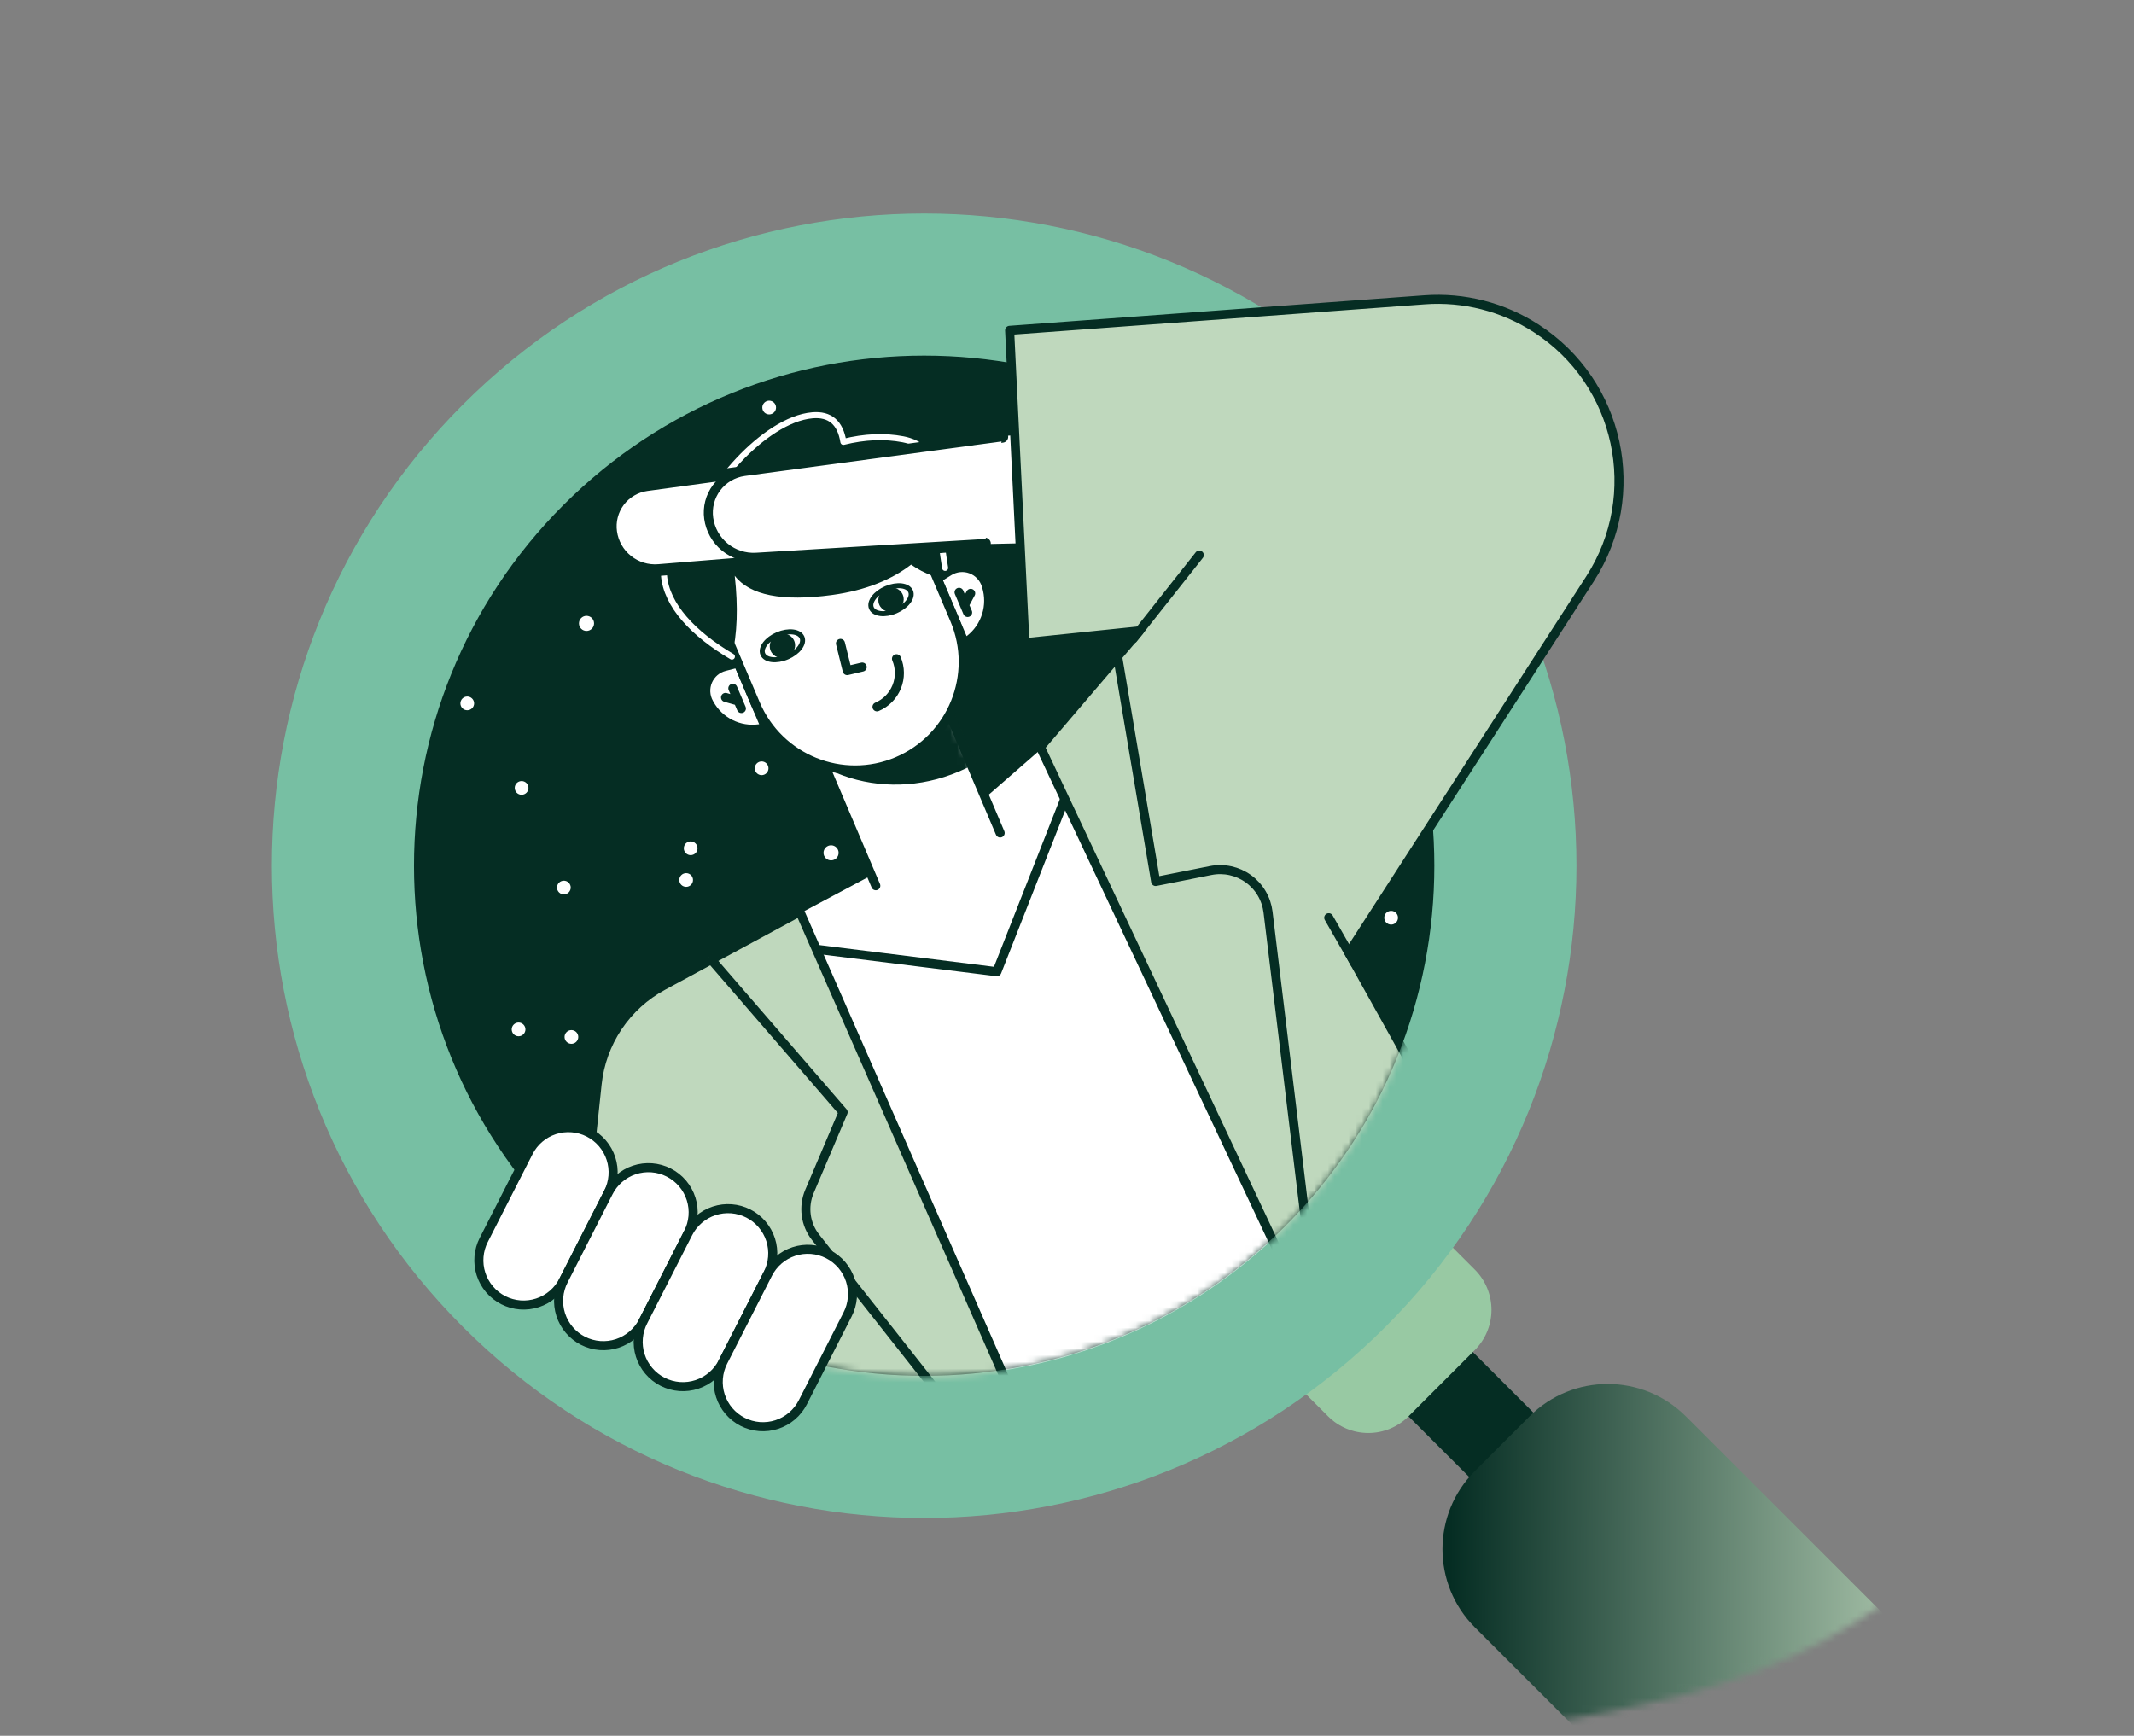
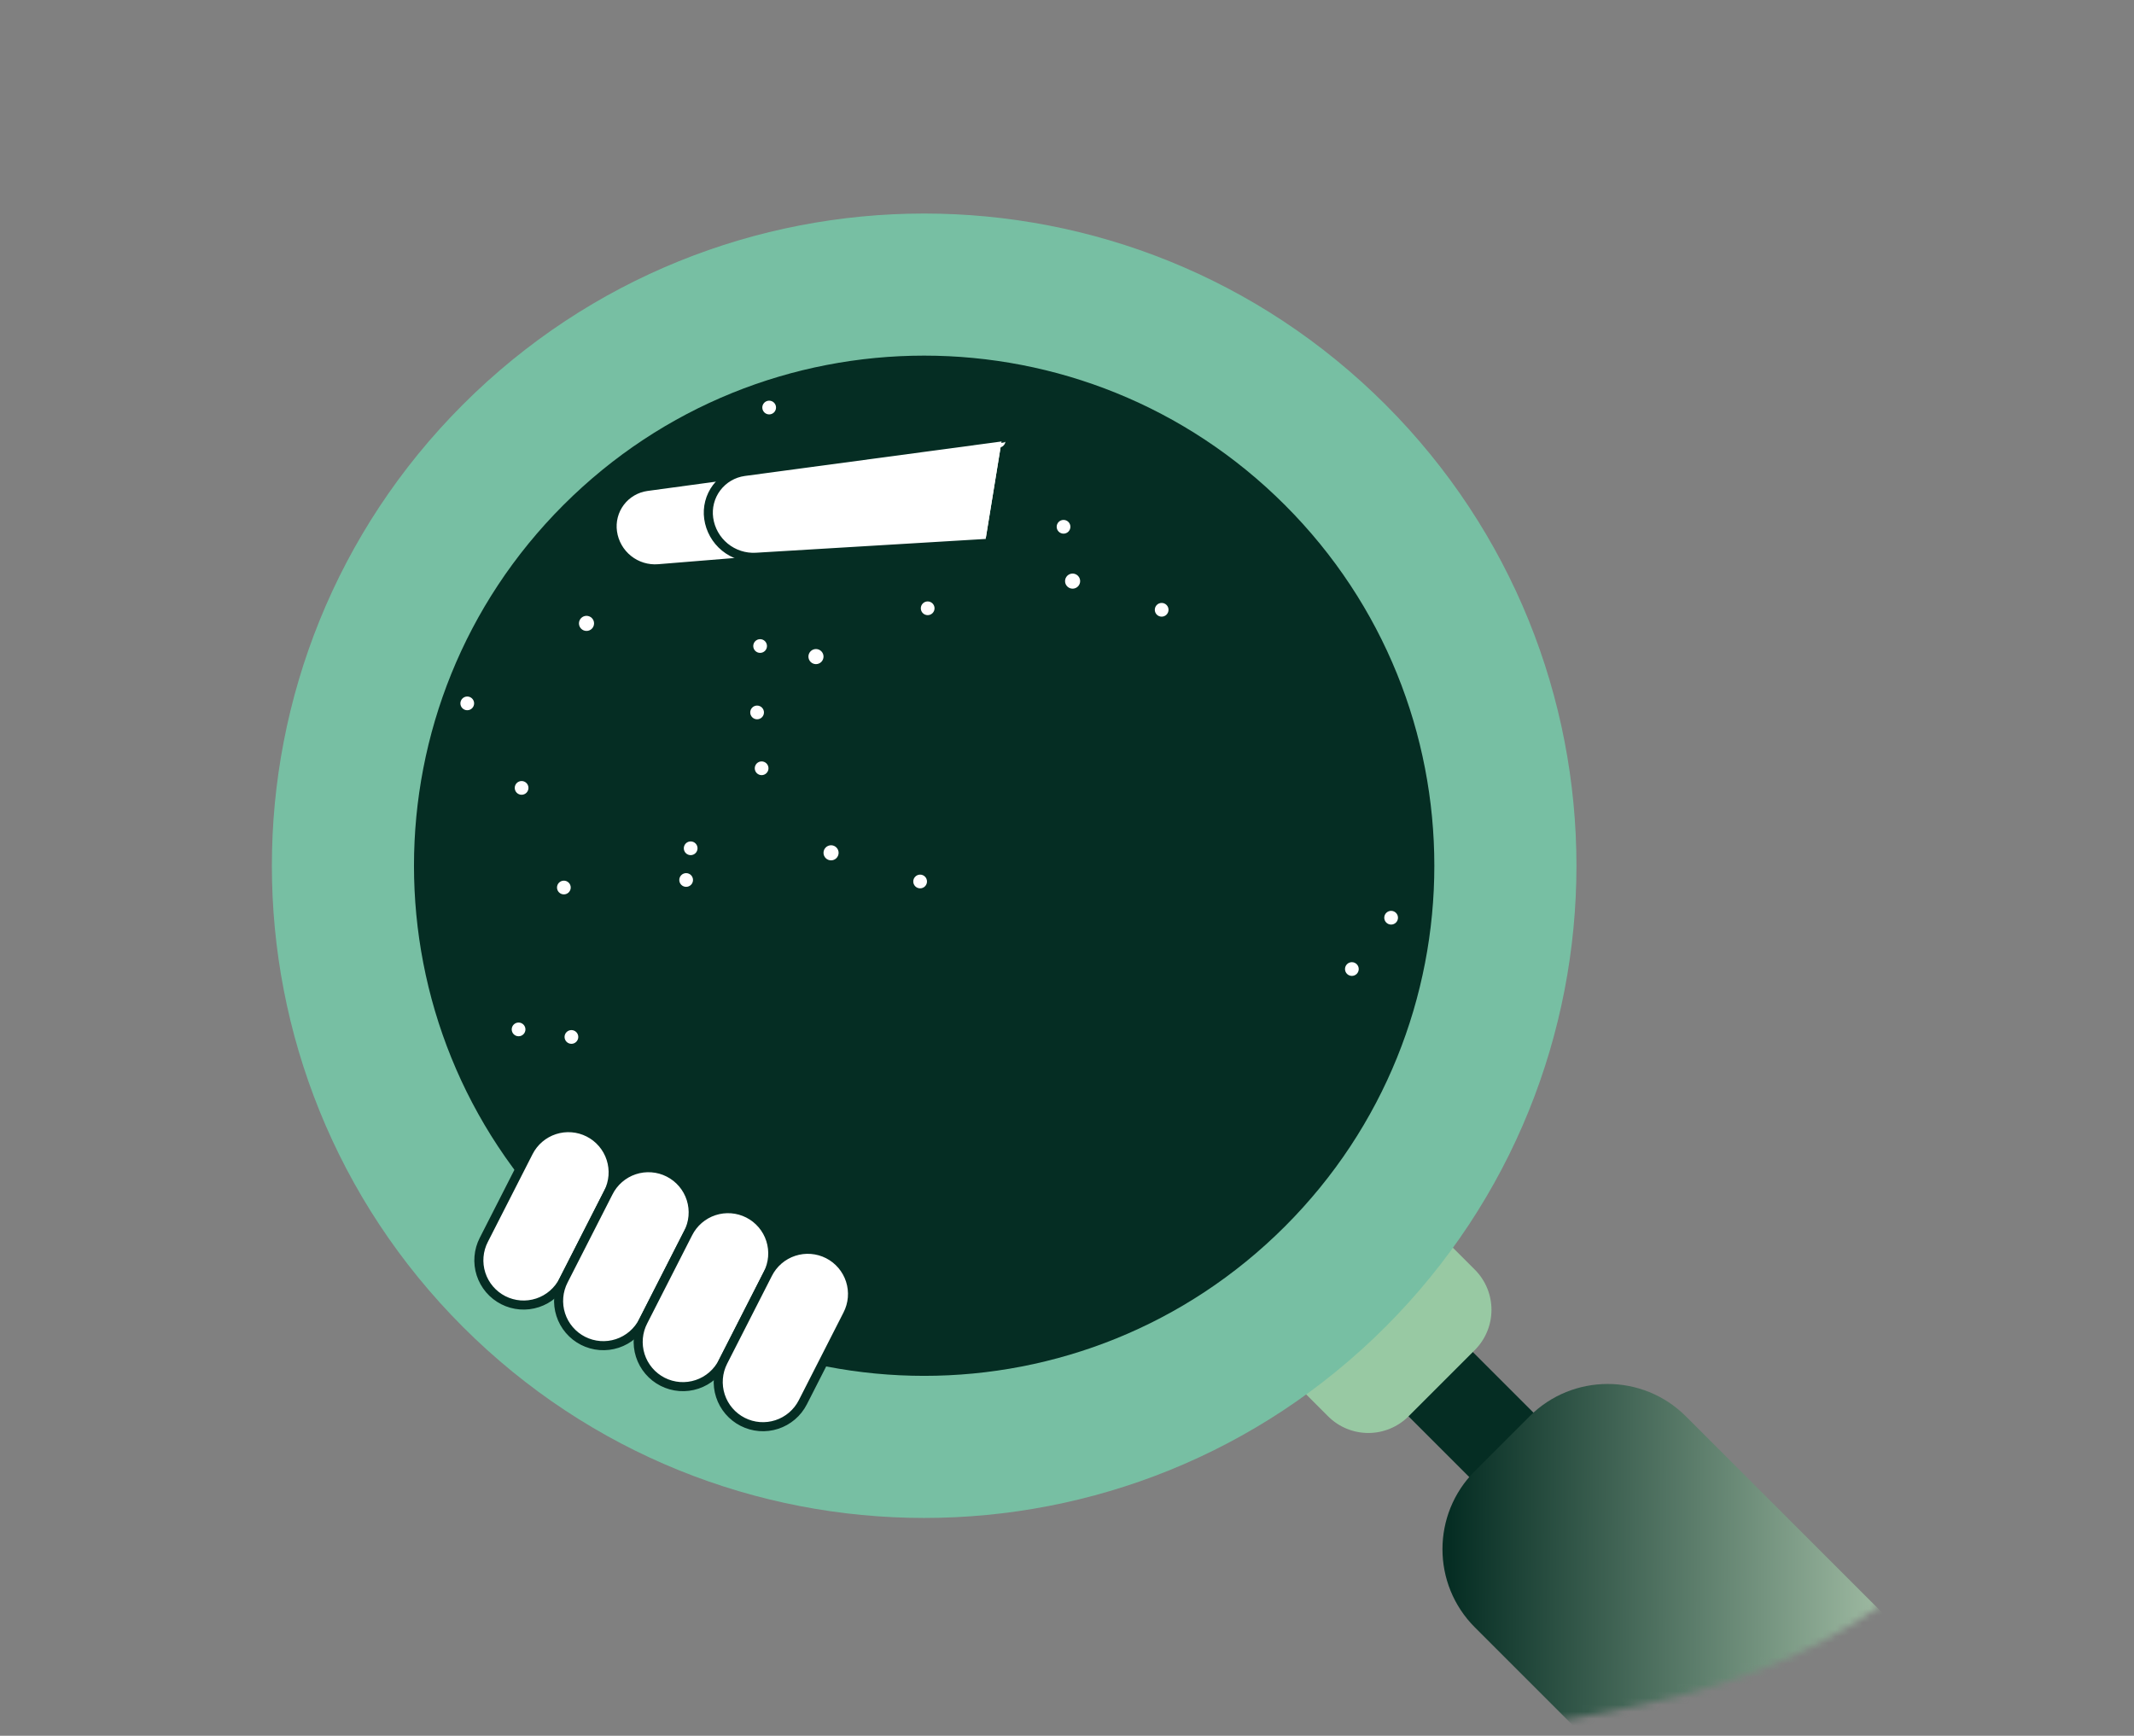
<svg xmlns="http://www.w3.org/2000/svg" width="311" height="253" viewBox="0 0 311 253" fill="none">
  <rect x="0" y="0" width="311" height="253" fill="#808080" stroke="none" />
  <mask id="mask0_1435_1411" style="mask-type:alpha" maskUnits="userSpaceOnUse" x="0" y="0" width="311" height="253">
    <path d="M186.052 23.16C249.566 61.066 287.69 67.793 304.456 118.262C321.221 168.731 305.372 231.544 245.348 247.019C185.323 262.493 183.694 236.837 93.101 240.92C2.507 245.003 -29.681 113.229 31.231 53.093C92.143 -7.044 122.538 -14.745 186.052 23.16Z" fill="white" />
  </mask>
  <g mask="url(#mask0_1435_1411)">
    <path d="M136.116 210.238C182.898 210.238 220.823 172.314 220.823 125.531C220.823 78.749 182.898 40.825 136.116 40.825C89.334 40.825 51.41 78.749 51.41 125.531C51.41 172.314 89.334 210.238 136.116 210.238Z" fill="#052D23" />
    <path d="M82.176 130.36C82.441 130.36 82.695 130.255 82.883 130.067C83.07 129.88 83.176 129.626 83.176 129.36C83.176 129.095 83.07 128.841 82.883 128.653C82.695 128.466 82.441 128.36 82.176 128.36C81.91 128.36 81.656 128.466 81.469 128.653C81.281 128.841 81.176 129.095 81.176 129.36C81.176 129.626 81.281 129.88 81.469 130.067C81.656 130.255 81.91 130.36 82.176 130.36ZM83.276 152.14C83.541 152.14 83.795 152.035 83.983 151.847C84.17 151.66 84.276 151.406 84.276 151.14C84.276 150.875 84.17 150.621 83.983 150.433C83.795 150.246 83.541 150.14 83.276 150.14C83.01 150.14 82.756 150.246 82.569 150.433C82.381 150.621 82.276 150.875 82.276 151.14C82.276 151.406 82.381 151.66 82.569 151.847C82.756 152.035 83.01 152.14 83.276 152.14ZM121.116 125.401C121.408 125.401 121.687 125.285 121.894 125.079C122.1 124.872 122.216 124.592 122.216 124.3C122.216 124.009 122.099 123.729 121.893 123.522C121.687 123.316 121.407 123.2 121.115 123.2C120.823 123.201 120.543 123.317 120.337 123.523C120.13 123.73 120.015 124.01 120.015 124.301C120.015 124.593 120.131 124.873 120.337 125.079C120.544 125.286 120.824 125.402 121.116 125.401ZM202.736 134.761C203.001 134.761 203.255 134.656 203.443 134.468C203.63 134.281 203.736 134.027 203.736 133.761C203.736 133.496 203.63 133.242 203.443 133.054C203.255 132.867 203.001 132.761 202.736 132.761C202.47 132.761 202.216 132.867 202.029 133.054C201.841 133.242 201.736 133.496 201.736 133.761C201.736 134.027 201.841 134.281 202.029 134.468C202.216 134.656 202.47 134.761 202.736 134.761ZM197.016 142.241C197.281 142.241 197.535 142.136 197.723 141.949C197.91 141.761 198.016 141.507 198.016 141.241C198.016 140.976 197.91 140.722 197.723 140.534C197.535 140.347 197.281 140.241 197.016 140.241C196.75 140.241 196.496 140.347 196.309 140.534C196.121 140.722 196.016 140.976 196.016 141.241C196.016 141.507 196.121 141.761 196.309 141.949C196.496 142.136 196.75 142.241 197.016 142.241ZM75.576 151.04C75.841 151.04 76.095 150.935 76.283 150.747C76.47 150.56 76.576 150.306 76.576 150.04C76.576 149.775 76.47 149.521 76.283 149.333C76.095 149.146 75.841 149.04 75.576 149.04C75.311 149.04 75.056 149.146 74.869 149.333C74.681 149.521 74.576 149.775 74.576 150.04C74.576 150.306 74.681 150.56 74.869 150.747C75.056 150.935 75.311 151.04 75.576 151.04ZM110.336 104.84C110.601 104.84 110.855 104.735 111.043 104.547C111.23 104.36 111.336 104.106 111.336 103.84C111.336 103.575 111.23 103.321 111.043 103.133C110.855 102.946 110.601 102.84 110.336 102.84C110.07 102.84 109.816 102.946 109.629 103.133C109.441 103.321 109.336 103.575 109.336 103.84C109.336 104.106 109.441 104.36 109.629 104.547C109.816 104.735 110.07 104.84 110.336 104.84ZM76.016 115.84C76.281 115.84 76.535 115.735 76.723 115.548C76.91 115.36 77.016 115.106 77.016 114.84C77.016 114.575 76.91 114.321 76.723 114.133C76.535 113.946 76.281 113.84 76.016 113.84C75.751 113.84 75.496 113.946 75.309 114.133C75.121 114.321 75.016 114.575 75.016 114.84C75.016 115.106 75.121 115.36 75.309 115.548C75.496 115.735 75.751 115.84 76.016 115.84ZM110.996 112.98C111.261 112.98 111.515 112.875 111.703 112.688C111.89 112.5 111.996 112.246 111.996 111.98C111.996 111.715 111.89 111.461 111.703 111.273C111.515 111.086 111.261 110.98 110.996 110.98C110.73 110.98 110.476 111.086 110.289 111.273C110.101 111.461 109.996 111.715 109.996 111.98C109.996 112.246 110.101 112.5 110.289 112.688C110.476 112.875 110.73 112.98 110.996 112.98ZM99.996 129.261C100.261 129.261 100.515 129.156 100.703 128.968C100.89 128.781 100.996 128.527 100.996 128.261C100.996 127.996 100.89 127.742 100.703 127.554C100.515 127.367 100.261 127.261 99.996 127.261C99.731 127.261 99.476 127.367 99.289 127.554C99.101 127.742 98.996 127.996 98.996 128.261C98.996 128.527 99.101 128.781 99.289 128.968C99.476 129.156 99.731 129.261 99.996 129.261ZM134.096 129.48C134.361 129.48 134.615 129.375 134.803 129.188C134.99 129 135.096 128.746 135.096 128.48C135.096 128.215 134.99 127.961 134.803 127.773C134.615 127.586 134.361 127.48 134.096 127.48C133.83 127.48 133.576 127.586 133.389 127.773C133.201 127.961 133.096 128.215 133.096 128.48C133.096 128.746 133.201 129 133.389 129.188C133.576 129.375 133.83 129.48 134.096 129.48ZM126.396 79.64C126.687 79.64 126.967 79.525 127.174 79.318C127.38 79.112 127.496 78.832 127.496 78.54C127.496 78.249 127.38 77.969 127.174 77.763C126.967 77.556 126.687 77.44 126.396 77.44C126.104 77.44 125.824 77.556 125.618 77.763C125.412 77.969 125.296 78.249 125.296 78.54C125.296 78.832 125.412 79.112 125.618 79.318C125.824 79.525 126.104 79.64 126.396 79.64ZM118.916 96.8C119.207 96.8 119.487 96.684 119.694 96.478C119.9 96.272 120.016 95.992 120.016 95.7C120.016 95.409 119.9 95.129 119.694 94.923C119.487 94.716 119.207 94.6 118.916 94.6C118.624 94.6 118.344 94.716 118.138 94.923C117.932 95.129 117.816 95.409 117.816 95.7C117.816 95.992 117.932 96.272 118.138 96.478C118.344 96.684 118.624 96.8 118.916 96.8ZM156.316 85.8C156.607 85.8 156.887 85.684 157.094 85.478C157.3 85.272 157.416 84.992 157.416 84.7C157.416 84.409 157.3 84.129 157.094 83.923C156.887 83.716 156.607 83.6 156.316 83.6C156.024 83.6 155.744 83.716 155.538 83.923C155.332 84.129 155.216 84.409 155.216 84.7C155.216 84.992 155.332 85.272 155.538 85.478C155.744 85.684 156.024 85.8 156.316 85.8ZM110.776 95.161C111.041 95.161 111.295 95.056 111.483 94.868C111.67 94.681 111.776 94.427 111.776 94.161C111.776 93.896 111.67 93.642 111.483 93.454C111.295 93.267 111.041 93.161 110.776 93.161C110.51 93.161 110.256 93.267 110.069 93.454C109.881 93.642 109.776 93.896 109.776 94.161C109.776 94.427 109.881 94.681 110.069 94.868C110.256 95.056 110.51 95.161 110.776 95.161ZM145.536 65.241C145.801 65.241 146.055 65.136 146.243 64.948C146.43 64.761 146.536 64.507 146.536 64.241C146.536 63.976 146.43 63.722 146.243 63.534C146.055 63.347 145.801 63.241 145.536 63.241C145.27 63.241 145.016 63.347 144.829 63.534C144.641 63.722 144.536 63.976 144.536 64.241C144.536 64.507 144.641 64.761 144.829 64.948C145.016 65.136 145.27 65.241 145.536 65.241ZM100.656 124.64C100.921 124.64 101.175 124.535 101.363 124.347C101.55 124.16 101.656 123.906 101.656 123.64C101.656 123.375 101.55 123.121 101.363 122.933C101.175 122.746 100.921 122.64 100.656 122.64C100.39 122.64 100.136 122.746 99.949 122.933C99.761 123.121 99.656 123.375 99.656 123.64C99.656 123.906 99.761 124.16 99.949 124.347C100.136 124.535 100.39 124.64 100.656 124.64ZM92.956 74.8C93.247 74.8 93.527 74.684 93.734 74.478C93.94 74.272 94.056 73.992 94.056 73.7C94.056 73.409 93.94 73.129 93.734 72.923C93.527 72.716 93.247 72.6 92.956 72.6C92.664 72.6 92.384 72.716 92.178 72.923C91.972 73.129 91.856 73.409 91.856 73.7C91.856 73.992 91.972 74.272 92.178 74.478C92.384 74.684 92.664 74.8 92.956 74.8ZM85.476 91.961C85.62 91.961 85.763 91.933 85.897 91.877C86.03 91.822 86.152 91.741 86.254 91.639C86.356 91.537 86.437 91.415 86.492 91.282C86.547 91.148 86.576 91.005 86.576 90.86C86.576 90.716 86.547 90.573 86.492 90.439C86.436 90.306 86.355 90.184 86.253 90.082C86.151 89.98 86.029 89.899 85.896 89.844C85.762 89.789 85.619 89.76 85.475 89.76C85.183 89.76 84.903 89.877 84.697 90.083C84.49 90.29 84.375 90.57 84.375 90.861C84.375 91.153 84.491 91.433 84.697 91.639C84.904 91.846 85.184 91.962 85.476 91.961ZM122.876 80.961C123.02 80.961 123.163 80.933 123.297 80.877C123.43 80.822 123.552 80.741 123.654 80.639C123.756 80.537 123.837 80.415 123.892 80.282C123.947 80.148 123.976 80.005 123.976 79.86C123.976 79.716 123.947 79.573 123.892 79.439C123.836 79.306 123.755 79.184 123.653 79.082C123.551 78.98 123.429 78.899 123.296 78.844C123.162 78.789 123.019 78.76 122.875 78.76C122.583 78.76 122.303 78.877 122.097 79.083C121.89 79.29 121.775 79.57 121.775 79.861C121.775 80.153 121.891 80.433 122.097 80.639C122.304 80.846 122.584 80.962 122.876 80.961ZM68.096 103.52C68.361 103.52 68.615 103.415 68.803 103.227C68.99 103.04 69.096 102.786 69.096 102.52C69.096 102.255 68.99 102.001 68.803 101.813C68.615 101.626 68.361 101.52 68.096 101.52C67.831 101.52 67.576 101.626 67.389 101.813C67.201 102.001 67.096 102.255 67.096 102.52C67.096 102.786 67.201 103.04 67.389 103.227C67.576 103.415 67.831 103.52 68.096 103.52ZM112.096 60.4C112.361 60.4 112.615 60.295 112.803 60.108C112.99 59.92 113.096 59.666 113.096 59.4C113.096 59.135 112.99 58.881 112.803 58.693C112.615 58.506 112.361 58.4 112.096 58.4C111.83 58.4 111.576 58.506 111.389 58.693C111.201 58.881 111.096 59.135 111.096 59.4C111.096 59.666 111.201 59.92 111.389 60.108C111.576 60.295 111.83 60.4 112.096 60.4ZM111.216 76.241C111.481 76.241 111.735 76.136 111.923 75.948C112.11 75.761 112.216 75.507 112.216 75.241C112.216 74.976 112.11 74.722 111.923 74.534C111.735 74.347 111.481 74.241 111.216 74.241C110.95 74.241 110.696 74.347 110.509 74.534C110.321 74.722 110.216 74.976 110.216 75.241C110.216 75.507 110.321 75.761 110.509 75.948C110.696 76.136 110.95 76.241 111.216 76.241ZM154.996 77.781C155.261 77.781 155.515 77.676 155.703 77.489C155.89 77.301 155.996 77.047 155.996 76.781C155.996 76.516 155.89 76.262 155.703 76.074C155.515 75.887 155.261 75.781 154.996 75.781C154.73 75.781 154.476 75.887 154.289 76.074C154.101 76.262 153.996 76.516 153.996 76.781C153.996 77.047 154.101 77.301 154.289 77.489C154.476 77.676 154.73 77.781 154.996 77.781ZM135.196 89.661C135.461 89.661 135.715 89.556 135.903 89.368C136.09 89.181 136.196 88.927 136.196 88.661C136.196 88.396 136.09 88.142 135.903 87.954C135.715 87.767 135.461 87.661 135.196 87.661C134.93 87.661 134.676 87.767 134.489 87.954C134.301 88.142 134.196 88.396 134.196 88.661C134.196 88.927 134.301 89.181 134.489 89.368C134.676 89.556 134.93 89.661 135.196 89.661ZM169.296 89.88C169.561 89.88 169.815 89.775 170.003 89.588C170.19 89.4 170.296 89.146 170.296 88.88C170.296 88.615 170.19 88.361 170.003 88.173C169.815 87.986 169.561 87.88 169.296 87.88C169.03 87.88 168.776 87.986 168.589 88.173C168.401 88.361 168.296 88.615 168.296 88.88C168.296 89.146 168.401 89.4 168.589 89.588C168.776 89.775 169.03 89.88 169.296 89.88Z" fill="white" />
    <path d="M206.735 189.157L197.363 198.529L219.492 220.659L228.865 211.286L206.735 189.157Z" fill="#052D23" />
    <path fill-rule="evenodd" clip-rule="evenodd" d="M183.889 196.772L205.27 175.391L214.935 185.056C216.488 186.609 217.361 188.716 217.361 190.914C217.361 193.111 216.488 195.218 214.935 196.772L205.27 206.437C203.716 207.99 201.609 208.863 199.412 208.863C197.215 208.863 195.107 207.99 193.554 206.437L183.889 196.772Z" fill="#98C9A3" />
    <path d="M222.91 206.437L214.936 214.41C208.646 220.701 208.646 230.9 214.936 237.191L248.131 270.385C254.422 276.676 264.621 276.676 270.911 270.385L278.885 262.412C285.175 256.122 285.175 245.922 278.885 239.632L245.69 206.437C239.399 200.147 229.2 200.147 222.91 206.437Z" fill="url(#paint0_linear_1435_1411)" />
    <path d="M194.58 186.082C227.66 153.002 227.66 99.368 194.58 66.288C161.5 33.209 107.867 33.209 74.787 66.288C41.707 99.368 41.707 153.002 74.787 186.082C107.867 219.162 161.5 219.162 194.58 186.082Z" stroke="#77BFA3" stroke-width="20.711" />
    <mask id="mask1_1435_1411" style="mask-type:alpha" maskUnits="userSpaceOnUse" x="60" y="32" width="193" height="169">
-       <path d="M134.641 200.64C175.831 200.64 209.221 167.25 209.221 126.06C209.221 112.202 258.706 68.223 252.121 57.105C239.135 35.178 167.104 32.12 139.773 32.12C98.582 32.12 60.06 84.871 60.06 126.06C60.06 167.25 93.451 200.64 134.641 200.64Z" fill="white" />
-     </mask>
+       </mask>
    <g mask="url(#mask1_1435_1411)">
      <path fill-rule="evenodd" clip-rule="evenodd" d="M231.172 73.035C231.636 77.396 230.533 81.78 228.061 85.403L189.838 141.43L199.933 162.13C187.22 185.093 162.745 200.641 134.639 200.641C132.441 200.641 130.244 200.546 128.054 200.354L123.823 190.828L122.423 199.645C108.103 197.285 95.159 190.847 84.822 181.563L87.137 157.725C87.417 154.836 88.408 152.06 90.021 149.647C91.634 147.233 93.819 145.256 96.381 143.891L136.295 122.632L162.802 99.519L187.263 78.31L128.359 79.641L127.586 65.938L152.197 62.846L210.842 56.612C220.991 55.532 230.093 62.886 231.172 73.035Z" fill="white" />
      <path fill-rule="evenodd" clip-rule="evenodd" d="M127.635 129.099L119.207 109.249L137.33 101.559L145.757 121.408" fill="white" />
      <path d="M127.635 129.099L119.207 109.249L137.33 101.559L145.757 121.408" stroke="#052D23" stroke-width="1.32" stroke-linecap="round" stroke-linejoin="round" />
      <mask id="mask2_1435_1411" style="mask-type:alpha" maskUnits="userSpaceOnUse" x="119" y="101" width="27" height="32">
        <path d="M119.207 109.248L137.328 101.559L144.488 118.421C146.613 123.427 144.28 129.207 139.276 131.33C134.272 133.454 128.492 131.117 126.367 126.111L119.207 109.248Z" fill="white" />
      </mask>
      <g mask="url(#mask2_1435_1411)">
        <path d="M139.746 112.456C151.05 107.659 156.618 95.301 152.183 84.854C147.747 74.407 134.988 69.827 123.684 74.624C112.38 79.422 106.812 91.779 111.248 102.226C115.683 112.673 128.442 117.253 139.746 112.456Z" fill="#052D23" />
      </g>
      <path d="M114.443 65.61L109.361 67.767C101.66 71.034 98.07 79.928 101.341 87.631L106.075 98.782C109.346 106.485 118.239 110.08 125.939 106.812L131.02 104.656C138.72 101.388 142.311 92.495 139.041 84.792L134.306 73.641C131.035 65.938 122.143 62.342 114.443 65.61Z" fill="#052D23" />
-       <path fill-rule="evenodd" clip-rule="evenodd" d="M136.588 84.328L138.313 83.261C138.788 82.967 139.324 82.787 139.88 82.733C140.436 82.679 140.997 82.754 141.52 82.951C142.042 83.148 142.513 83.462 142.895 83.87C143.277 84.278 143.56 84.767 143.723 85.302L143.772 85.461C144.194 86.841 144.189 88.317 143.757 89.695C143.326 91.073 142.488 92.288 141.354 93.182L140.6 93.777L136.588 84.328Z" fill="white" stroke="#052D23" stroke-width="1.32" stroke-linecap="round" stroke-linejoin="round" />
      <path d="M139.771 86.33L141.02 89.272M140.556 88.179L141.463 86.484" stroke="#052D23" stroke-width="1.32" stroke-linecap="round" stroke-linejoin="round" />
      <path fill-rule="evenodd" clip-rule="evenodd" d="M107.569 96.644L105.604 97.144C105.062 97.282 104.56 97.542 104.135 97.904C103.71 98.267 103.374 98.722 103.152 99.235C102.931 99.748 102.83 100.304 102.858 100.862C102.886 101.42 103.042 101.964 103.313 102.453L103.394 102.599C104.094 103.861 105.16 104.883 106.451 105.53C107.742 106.177 109.198 106.419 110.629 106.224L111.581 106.095L107.569 96.644Z" fill="white" stroke="#052D23" stroke-width="1.32" stroke-linecap="round" stroke-linejoin="round" />
      <path d="M106.799 100.326L108.048 103.268M107.583 102.176L105.734 101.651" stroke="#052D23" stroke-width="1.32" stroke-linecap="round" stroke-linejoin="round" />
      <path fill-rule="evenodd" clip-rule="evenodd" d="M134.677 79.842L139.12 90.306C142.522 98.319 138.786 107.572 130.776 110.971C122.765 114.371 113.513 110.63 110.111 102.617L105.668 92.153C102.266 84.139 106.001 74.887 114.012 71.487C122.023 68.088 131.275 71.828 134.677 79.842Z" fill="white" stroke="#052D23" stroke-width="1.32" stroke-linecap="round" stroke-linejoin="round" />
      <path d="M127.809 103.025C129.116 102.472 130.149 101.423 130.682 100.108C131.215 98.793 131.203 97.32 130.65 96.013M122.486 93.778L123.465 97.743L125.654 97.226" stroke="#052D23" stroke-width="1.32" stroke-linecap="round" stroke-linejoin="round" />
      <path d="M114.72 95.764C116.298 95.095 117.266 93.819 116.882 92.914C116.498 92.009 114.907 91.818 113.329 92.488C111.751 93.158 110.784 94.434 111.168 95.339C111.552 96.243 113.142 96.434 114.72 95.764Z" stroke="#052D23" stroke-width="0.73" stroke-linecap="round" stroke-linejoin="round" />
      <path d="M114.721 95.764C115.668 95.362 116.124 94.303 115.74 93.398C115.356 92.494 114.277 92.086 113.33 92.488C112.384 92.89 111.928 93.949 112.312 94.853C112.696 95.758 113.775 96.166 114.721 95.764Z" fill="#052D23" />
      <path d="M130.547 89.047C132.125 88.377 133.093 87.101 132.709 86.196C132.324 85.291 130.734 85.101 129.156 85.77C127.578 86.44 126.61 87.716 126.994 88.621C127.378 89.526 128.969 89.716 130.547 89.047Z" stroke="#052D23" stroke-width="0.73" stroke-linecap="round" stroke-linejoin="round" />
      <path d="M130.548 89.046C131.495 88.644 131.951 87.585 131.567 86.681C131.183 85.776 130.104 85.368 129.157 85.77C128.21 86.172 127.754 87.231 128.138 88.135C128.522 89.04 129.601 89.448 130.548 89.046Z" fill="#052D23" />
      <path fill-rule="evenodd" clip-rule="evenodd" d="M118.389 60.53C120.957 60.308 122.464 61.6 122.91 64.403C126.001 63.637 128.897 63.511 131.598 64.027C137.639 65.181 139.904 71.715 136.857 77.53C137.12 78.965 137.414 80.713 137.74 82.773C136.892 83.668 136.292 84.054 135.942 83.931C134.819 83.532 133.754 82.982 132.778 82.297C130.056 84.408 126.252 86.049 121.243 86.726C113.99 87.707 109.268 86.771 107.078 83.921C107.587 88.475 107.449 92.402 106.664 95.701C100.434 92.181 97.135 88.235 96.768 83.863C96.444 80.006 98.013 77.828 101.473 77.327C102.402 71.805 111.295 61.142 118.389 60.53Z" fill="#052D23" />
      <path d="M106.664 95.701C101.02 92.375 97.135 88.234 96.768 83.863C96.444 80.006 98.013 77.827 101.473 77.327C102.403 71.804 111.295 61.142 118.389 60.53C120.956 60.308 122.464 61.599 122.91 64.403C126.001 63.636 128.897 63.511 131.598 64.027C136.901 65.04 138.301 70.779 136.746 75.958C137.12 78.032 137.378 80.638 137.74 82.772" stroke="white" stroke-width="0.88" stroke-linecap="round" stroke-linejoin="round" />
      <path d="M124.996 197.951L121.225 190.295" stroke="#052D23" stroke-width="1.32" stroke-linecap="round" stroke-linejoin="round" />
      <path d="M117.816 138.214L145.282 141.632L155.211 116.38" stroke="#052D23" stroke-width="1.32" stroke-linejoin="round" />
      <path fill-rule="evenodd" clip-rule="evenodd" d="M147.137 48.15L149.368 93.678L166.061 91.95L151.611 108.878L211.642 236.338L230.741 200.171L196.575 138.86L231.731 84.355C239.633 72.105 236.109 55.763 223.862 47.853C219.04 44.738 213.334 43.28 207.61 43.701L147.137 48.15Z" fill="#BFD8BD" stroke="#052D23" stroke-width="1.32" stroke-linejoin="round" />
      <path d="M165.135 93.103L174.779 80.905" stroke="#052D23" stroke-width="1.32" stroke-linecap="round" stroke-linejoin="round" />
      <path fill-rule="evenodd" clip-rule="evenodd" d="M162.93 96.011L168.417 128.479L176.437 126.883C177.388 126.694 178.367 126.703 179.314 126.91C180.262 127.118 181.156 127.518 181.941 128.087C182.726 128.656 183.385 129.381 183.877 130.217C184.368 131.052 184.682 131.98 184.799 132.943L191.755 190.295" fill="#BFD8BD" />
      <path d="M162.93 96.011L168.417 128.479L176.437 126.883C177.388 126.694 178.367 126.703 179.314 126.91C180.262 127.118 181.156 127.518 181.941 128.087C182.726 128.656 183.385 129.381 183.877 130.217C184.368 131.052 184.682 131.98 184.799 132.943L191.755 190.295" stroke="#052D23" stroke-width="1.32" stroke-linejoin="round" />
      <path fill-rule="evenodd" clip-rule="evenodd" d="M116.564 132.88L170.176 254.976L150.281 264.112L123.109 208.549L119.211 225.646L81.303 212.289L87.023 157.999C87.337 155.016 88.372 152.154 90.04 149.661C91.709 147.168 93.959 145.119 96.597 143.691L116.564 132.88Z" fill="#BFD8BD" stroke="#052D23" stroke-width="1.32" stroke-linejoin="round" />
      <path d="M197.456 140.424L193.645 133.761" stroke="#052D23" stroke-width="1.32" stroke-linecap="round" stroke-linejoin="round" />
      <path fill-rule="evenodd" clip-rule="evenodd" d="M103.334 139.497L122.872 162.106L117.964 173.67C117.502 174.76 117.341 175.953 117.498 177.126C117.656 178.299 118.125 179.409 118.858 180.338L157.415 229.23" fill="#BFD8BD" />
      <path d="M103.334 139.497L122.872 162.106L117.964 173.67C117.502 174.76 117.341 175.953 117.498 177.126C117.656 178.299 118.125 179.409 118.858 180.338L157.415 229.23" stroke="#052D23" stroke-width="1.32" stroke-linejoin="round" />
    </g>
    <path fill-rule="evenodd" clip-rule="evenodd" d="M143.536 79.222L95.981 83.092C94.34 83.225 92.71 82.726 91.425 81.697C90.139 80.668 89.296 79.186 89.067 77.556C88.956 76.768 89.001 75.966 89.2 75.196C89.4 74.425 89.748 73.701 90.227 73.066C90.706 72.43 91.305 71.895 91.991 71.492C92.677 71.088 93.435 70.823 94.223 70.712L94.25 70.708L146.07 63.665" fill="white" />
    <path d="M143.536 79.222L95.981 83.092C94.34 83.225 92.71 82.726 91.425 81.697C90.139 80.668 89.296 79.186 89.067 77.556C88.956 76.768 89.001 75.966 89.2 75.196C89.4 74.425 89.748 73.701 90.227 73.066C90.706 72.43 91.305 71.895 91.991 71.492C92.677 71.088 93.435 70.823 94.223 70.712L94.25 70.708L146.07 63.665" stroke="#052D23" stroke-width="1.716" stroke-linecap="round" stroke-linejoin="round" />
    <path fill-rule="evenodd" clip-rule="evenodd" d="M143.537 79.221L110.207 81.223C108.552 81.322 106.921 80.794 105.638 79.745C104.355 78.695 103.514 77.201 103.284 75.559C103.173 74.772 103.218 73.971 103.417 73.202C103.616 72.433 103.964 71.71 104.442 71.076C104.92 70.441 105.519 69.907 106.203 69.504C106.888 69.1 107.645 68.836 108.432 68.725L108.468 68.72L146.07 63.666" fill="white" />
    <path d="M143.537 79.221L110.207 81.223C108.552 81.322 106.921 80.794 105.638 79.745C104.355 78.695 103.514 77.201 103.284 75.559C103.173 74.772 103.218 73.971 103.417 73.202C103.616 72.433 103.964 71.71 104.442 71.076C104.92 70.441 105.519 69.907 106.203 69.504C106.888 69.1 107.645 68.836 108.432 68.725L108.468 68.72L146.07 63.666" stroke="#052D23" stroke-width="1.32" stroke-linecap="round" stroke-linejoin="round" />
    <path d="M88.647 173.838C89.036 173.075 89.27 172.243 89.338 171.389C89.405 170.535 89.303 169.677 89.038 168.863C88.774 168.048 88.352 167.294 87.795 166.643C87.239 165.992 86.561 165.457 85.798 165.068C85.035 164.679 84.203 164.445 83.349 164.378C82.495 164.31 81.637 164.412 80.823 164.677C80.008 164.941 79.254 165.364 78.603 165.92C77.952 166.476 77.417 167.155 77.028 167.918L70.513 180.704C70.118 181.467 69.879 182.301 69.808 183.158C69.736 184.014 69.835 184.876 70.099 185.694C70.362 186.512 70.784 187.27 71.341 187.925C71.899 188.579 72.58 189.117 73.346 189.507C74.111 189.897 74.947 190.132 75.804 190.198C76.661 190.264 77.522 190.16 78.339 189.892C79.155 189.624 79.911 189.197 80.562 188.636C81.213 188.075 81.746 187.391 82.132 186.623L88.647 173.838Z" fill="white" stroke="#052D23" stroke-width="1.32" stroke-linecap="round" stroke-linejoin="round" />
    <path d="M100.269 179.758C100.672 178.994 100.92 178.157 100.997 177.296C101.074 176.435 100.979 175.568 100.717 174.744C100.456 173.92 100.034 173.157 99.475 172.497C98.916 171.838 98.231 171.297 97.461 170.905C96.691 170.512 95.851 170.277 94.989 170.213C94.127 170.148 93.261 170.255 92.441 170.528C91.621 170.801 90.864 171.235 90.213 171.803C89.562 172.371 89.03 173.063 88.649 173.839L82.134 186.625C81.74 187.388 81.5 188.222 81.429 189.079C81.358 189.935 81.456 190.798 81.72 191.616C81.983 192.434 82.405 193.192 82.963 193.846C83.52 194.5 84.201 195.038 84.967 195.428C85.733 195.818 86.568 196.053 87.425 196.119C88.282 196.185 89.143 196.081 89.96 195.813C90.776 195.545 91.532 195.118 92.183 194.557C92.834 193.996 93.368 193.312 93.753 192.544L100.269 179.758Z" fill="white" stroke="#052D23" stroke-width="1.32" stroke-linecap="round" stroke-linejoin="round" />
    <path d="M111.892 185.68C112.287 184.916 112.527 184.082 112.598 183.226C112.669 182.369 112.57 181.507 112.307 180.689C112.044 179.871 111.621 179.113 111.064 178.459C110.507 177.804 109.825 177.267 109.06 176.876C108.294 176.486 107.459 176.251 106.602 176.185C105.745 176.119 104.883 176.223 104.067 176.491C103.25 176.759 102.495 177.186 101.844 177.747C101.193 178.308 100.659 178.993 100.273 179.761L93.757 192.547C93.354 193.311 93.107 194.148 93.03 195.009C92.953 195.869 93.048 196.737 93.309 197.561C93.57 198.384 93.993 199.148 94.552 199.807C95.111 200.466 95.795 201.008 96.565 201.4C97.335 201.792 98.175 202.027 99.037 202.092C99.899 202.157 100.765 202.049 101.585 201.776C102.405 201.503 103.162 201.07 103.813 200.502C104.464 199.933 104.996 199.241 105.377 198.466L111.892 185.68Z" fill="white" stroke="#052D23" stroke-width="1.32" stroke-linecap="round" stroke-linejoin="round" />
    <path d="M123.515 191.603C123.909 190.839 124.149 190.005 124.22 189.149C124.291 188.292 124.192 187.43 123.929 186.612C123.666 185.794 123.243 185.036 122.686 184.381C122.129 183.727 121.448 183.189 120.682 182.799C119.916 182.409 119.081 182.174 118.224 182.108C117.367 182.042 116.505 182.146 115.689 182.414C114.872 182.682 114.117 183.109 113.466 183.67C112.815 184.231 112.281 184.915 111.896 185.684L105.381 198.469C104.992 199.231 104.757 200.063 104.69 200.917C104.623 201.771 104.724 202.629 104.989 203.443C105.254 204.258 105.676 205.012 106.232 205.663C106.788 206.314 107.467 206.849 108.23 207.238C108.993 207.627 109.825 207.861 110.679 207.929C111.532 207.996 112.391 207.894 113.205 207.629C114.019 207.365 114.773 206.942 115.425 206.386C116.076 205.83 116.611 205.151 117 204.389L123.515 191.603Z" fill="white" stroke="#052D23" stroke-width="1.32" stroke-linecap="round" stroke-linejoin="round" />
  </g>
  <defs>
    <linearGradient id="paint0_linear_1435_1411" x1="211.293" y1="235.195" x2="287.637" y2="235.624" gradientUnits="userSpaceOnUse">
      <stop stop-color="#052D23" />
      <stop offset="1" stop-color="#BFD8BD" />
    </linearGradient>
  </defs>
</svg>